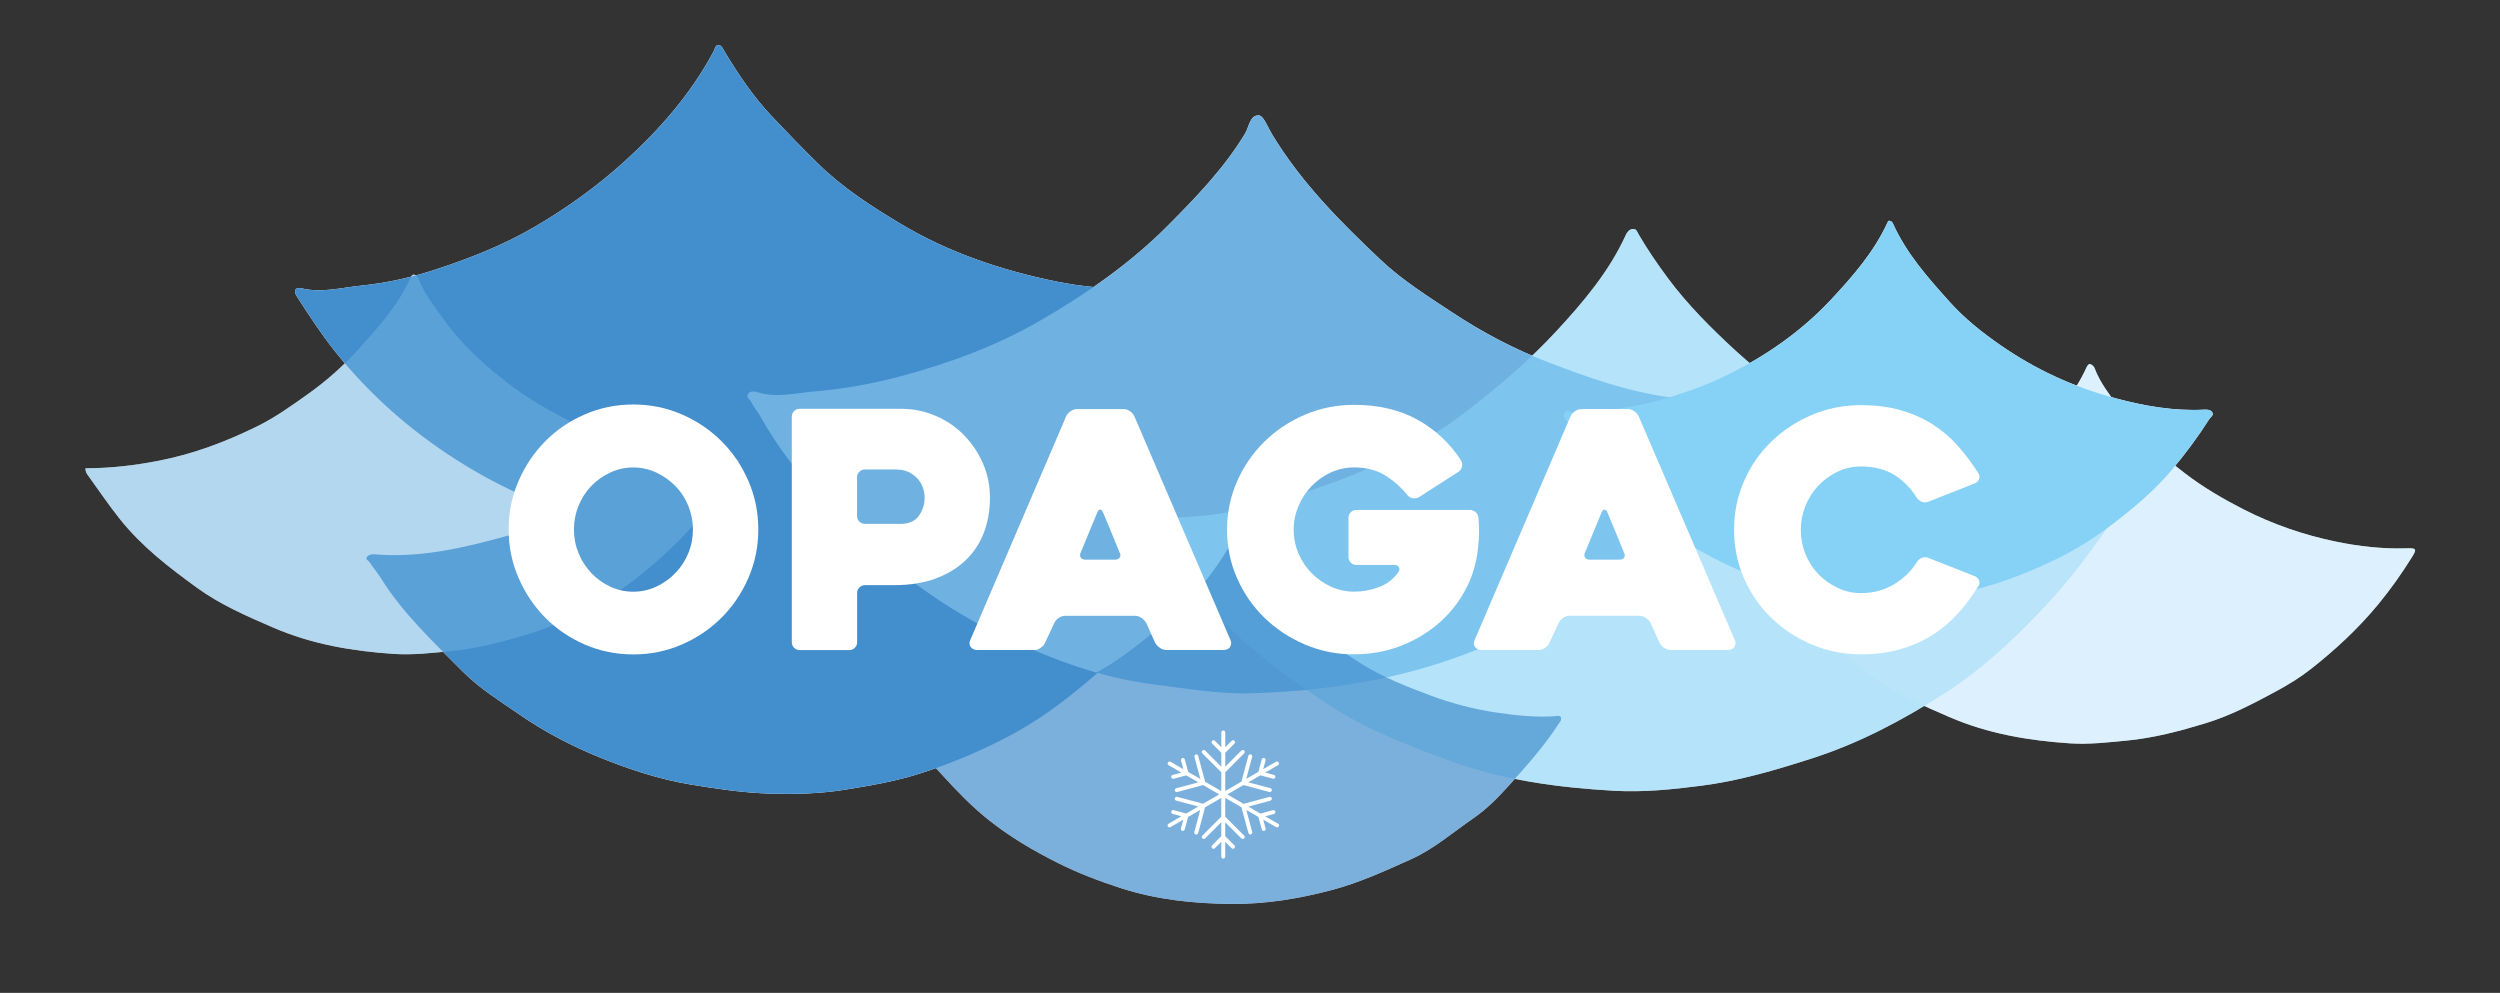
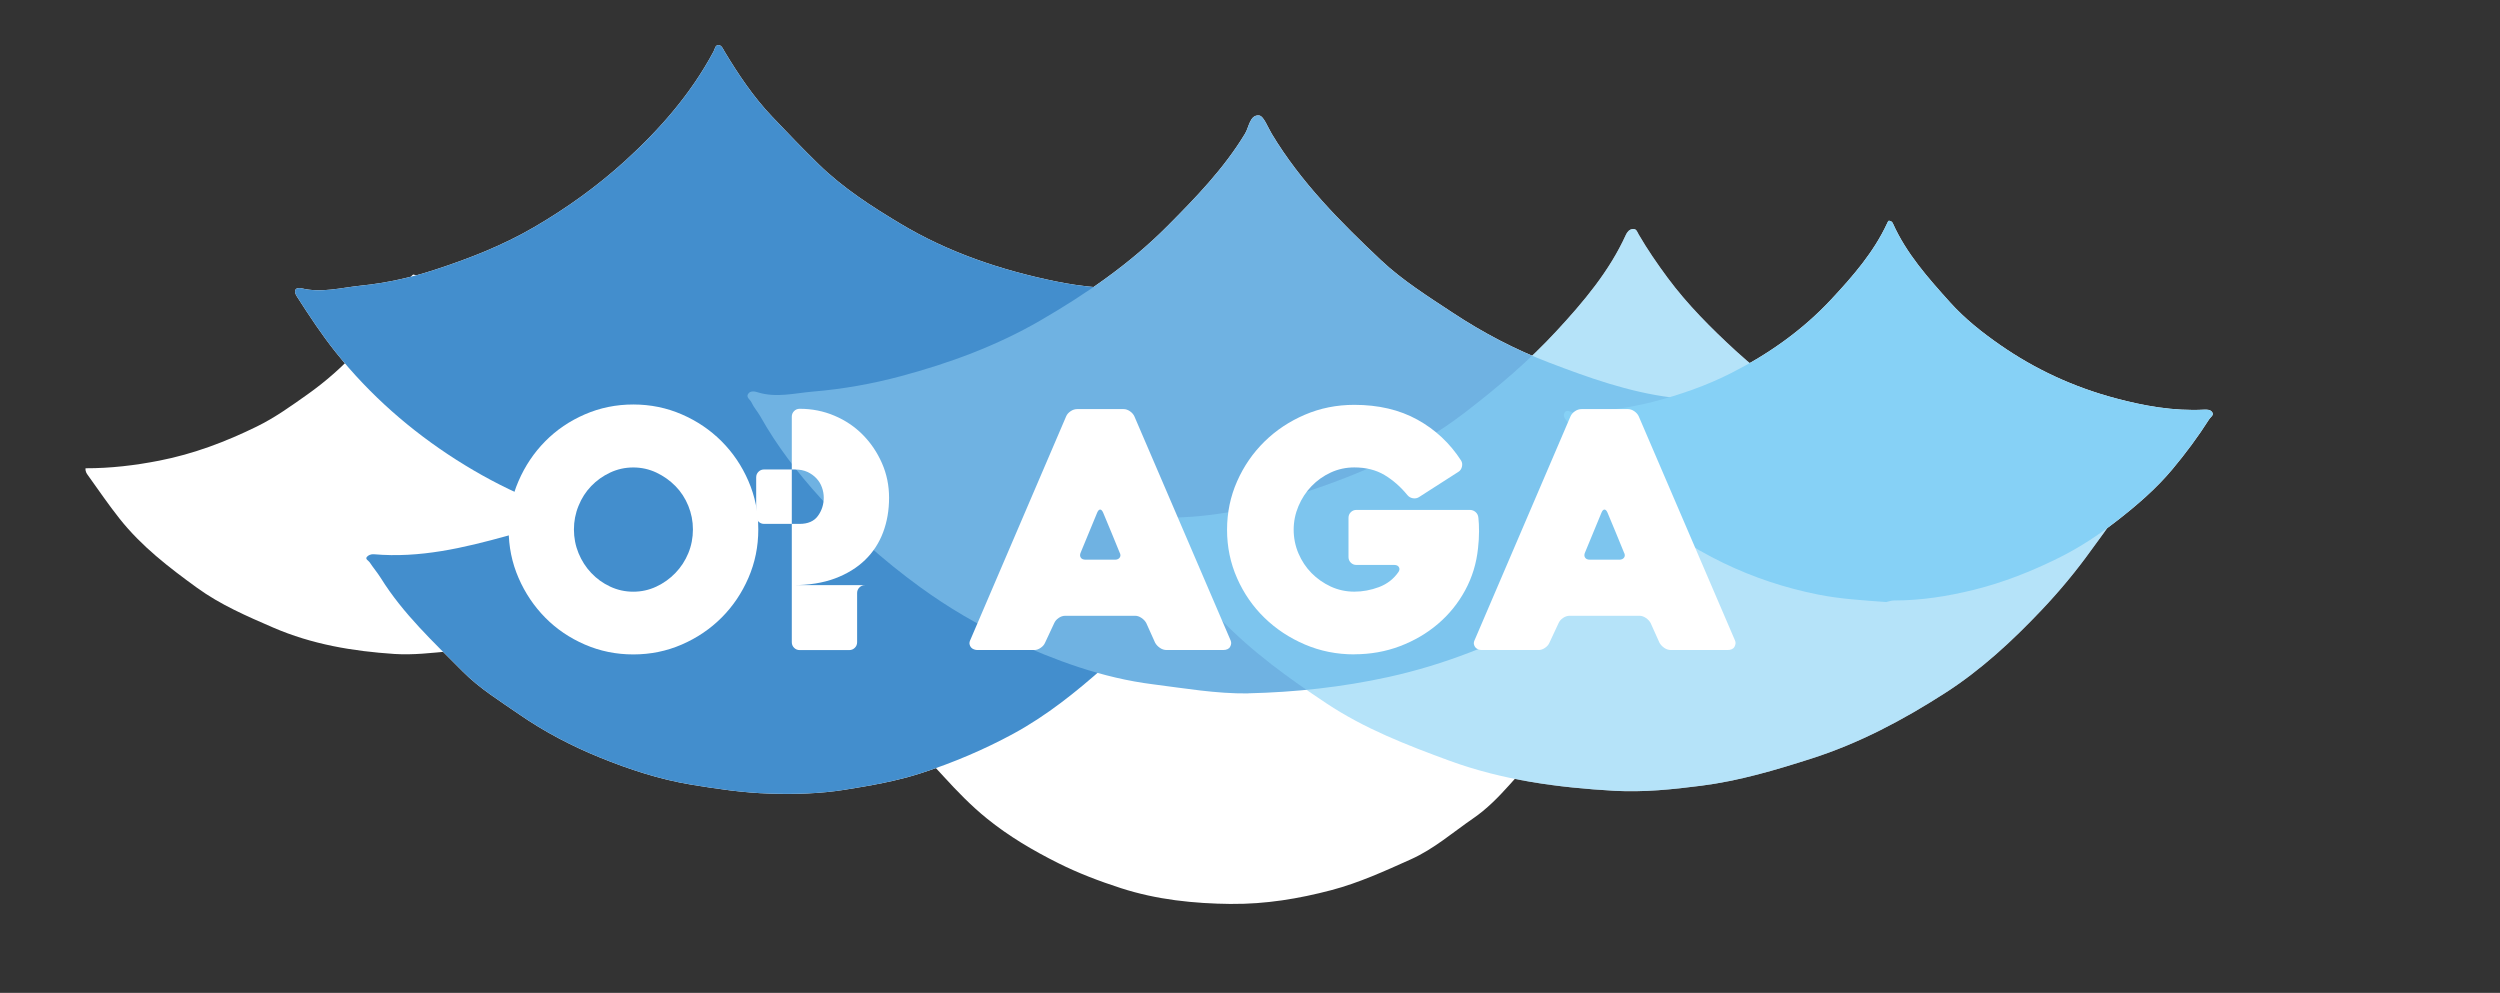
<svg xmlns="http://www.w3.org/2000/svg" id="Capa_1" viewBox="0 0 500.63 198.82">
  <rect x="0" y="0" width="500.63" height="198.82" fill="#333333" stroke="none" />
  <defs>
    <style>.cls-1{clip-path:url(#clippath);}.cls-2{fill:none;}.cls-2,.cls-3,.cls-4,.cls-5,.cls-6,.cls-7{stroke-width:0px;}.cls-8{clip-path:url(#clippath-1);}.cls-9{clip-path:url(#clippath-4);}.cls-10{clip-path:url(#clippath-3);}.cls-11{clip-path:url(#clippath-2);}.cls-12{clip-path:url(#clippath-7);}.cls-13{clip-path:url(#clippath-8);}.cls-14{clip-path:url(#clippath-6);}.cls-15{clip-path:url(#clippath-5);}.cls-16{clip-path:url(#clippath-9);}.cls-17{clip-path:url(#clippath-10);}.cls-18{clip-path:url(#clippath-11);}.cls-19{opacity:.61;}.cls-20{opacity:.52;}.cls-21{opacity:.7;}.cls-22{isolation:isolate;}.cls-3{fill:#6fb2e2;}.cls-4{fill:#438ecd;}.cls-5{fill:#bce4fb;}.cls-6{fill:#86d1f6;}.cls-7{fill:#fff;}</style>
    <clipPath id="clippath">
      <rect class="cls-2" x="229.6" y="45.84" width="196.2" height="112.6" />
    </clipPath>
    <clipPath id="clippath-1">
      <rect class="cls-2" x="229.6" y="45.84" width="196.2" height="112.6" />
    </clipPath>
    <clipPath id="clippath-2">
      <rect class="cls-2" x="229.6" y="45.84" width="196.2" height="112.6" />
    </clipPath>
    <clipPath id="clippath-3">
      <rect class="cls-2" x="352.77" y="72.89" width="130.86" height="76.06" />
    </clipPath>
    <clipPath id="clippath-4">
-       <rect class="cls-2" x="352.77" y="72.89" width="130.86" height="76.06" />
-     </clipPath>
+       </clipPath>
    <clipPath id="clippath-5">
      <rect class="cls-2" x="352.77" y="72.89" width="130.86" height="76.06" />
    </clipPath>
    <clipPath id="clippath-6">
      <rect class="cls-2" x="180.46" y="107.64" width="132.18" height="73.38" />
    </clipPath>
    <clipPath id="clippath-7">
      <rect class="cls-2" x="180.46" y="107.64" width="132.18" height="73.38" />
    </clipPath>
    <clipPath id="clippath-8">
-       <rect class="cls-2" x="180.46" y="107.64" width="132.18" height="73.38" />
-     </clipPath>
+       </clipPath>
    <clipPath id="clippath-9">
      <rect class="cls-2" x="17.13" y="54.98" width="130.86" height="76.06" />
    </clipPath>
    <clipPath id="clippath-10">
      <rect class="cls-2" x="17.13" y="54.98" width="130.86" height="76.06" />
    </clipPath>
    <clipPath id="clippath-11">
      <rect class="cls-2" x="17.13" y="54.98" width="130.86" height="76.06" />
    </clipPath>
  </defs>
  <g class="cls-22">
    <path class="cls-7" d="m239.92,109.81c-.73,2.82-2.58,4.78-4.11,6.87-4.42,6.07-9.12,11.95-14.74,16.93-5.61,4.98-11.47,9.69-18.13,13.31-5.87,3.19-12.01,5.78-18.32,7.85-5,1.64-10.24,2.54-15.46,3.38-4.99.8-10.01.92-15.04.77-5.25-.16-10.43-.93-15.62-1.78-6.36-1.05-12.43-3.04-18.32-5.43-5.66-2.3-11.12-5.14-16.21-8.66-3.9-2.7-7.94-5.18-11.29-8.56-5.85-5.9-11.97-11.58-16.42-18.73-.67-1.07-1.53-2.08-2.24-3.16-.23-.35-.93-.62-.56-1.07.27-.34.82-.59,1.41-.54,9.17.81,17.94-1.26,26.68-3.68,7.9-2.19,15.22-5.7,22.33-9.66,3.85-2.15,7.26-4.97,10.68-7.7,4.4-3.51,8.4-7.51,12.12-11.7,3.89-4.37,7.56-8.99,10.04-14.37.7-1.52.98-1.13,1.64-.06,2.1,3.41,4.29,6.76,6.68,9.99,4.43,6,9.63,11.18,15.48,15.8,11.01,8.69,23.37,14.53,36.96,17.84,6.74,1.64,13.6,2.46,20.55,2.38.58,0,1.16,0,1.88,0" />
    <path class="cls-7" d="m144.14,107.56c-8.19-.57-15.83-1.08-23.35-2.87-10.56-2.51-20.34-6.83-29.42-12.62-9.17-5.85-17.3-12.99-24.12-21.51-2.83-3.54-5.32-7.33-7.77-11.15-.33-.51-.54-1.01-.26-1.48.14-.22.77-.3,1.11-.21,4.03,1.01,7.98-.12,11.93-.52,5.02-.51,9.98-1.6,14.78-3.17,6.89-2.25,13.6-4.86,19.93-8.55,6.54-3.81,12.62-8.19,18.16-13.22,7.01-6.38,13.26-13.5,17.77-21.97.26-.49.32-1.38,1.09-1.25.56.09.79.76,1.11,1.29,2.78,4.6,5.74,9.04,9.48,12.98,3.08,3.24,6.16,6.46,9.36,9.58,4.87,4.75,10.52,8.4,16.31,11.87,9.64,5.79,20.16,9.32,31.07,11.57,5.35,1.1,10.87,1.62,16.4,1.37,2.22-.1,2.29.05,1.12,2.03-3.05,5.16-6.74,9.89-10.84,14.21-3.99,4.19-8.17,8.22-12.73,11.85-7.14,5.68-14.93,10.13-23.33,13.7-7.59,3.22-15.52,5.09-23.53,6.7-3.19.64-6.52.69-9.79.87-1.68.09-3.29.8-4.48.5" />
    <path class="cls-7" d="m249.94,138.86c-6.41.07-12.68-1.02-19-1.82-10.24-1.28-19.69-4.81-28.89-9.02-6.22-2.85-12.15-6.35-17.77-10.43-7.33-5.32-14.01-11.3-20.06-17.95-4.52-4.98-8.65-10.35-11.97-16.27-.54-.96-1.32-1.8-1.77-2.8-.24-.54-1.08-.97-.7-1.64.44-.77,1.4-.55,1.99-.36,3.72,1.15,7.43.14,11.08-.16,5.9-.49,11.77-1.53,17.52-3.07,9.76-2.61,19.21-6.09,27.94-11.15,9.17-5.31,17.9-11.32,25.43-18.88,5.71-5.74,11.34-11.54,15.58-18.54.81-1.34.97-3.8,2.79-3.65.94.08,1.75,2.34,2.55,3.66,5.83,9.7,13.73,17.63,21.87,25.31,4.32,4.07,9.4,7.25,14.38,10.54,6.13,4.05,12.57,7.41,19.38,10.01,7.88,3.01,15.83,5.85,24.31,6.94,5.47.7,10.89,1.54,16.42,1.39,1.96-.05,2.17.54,1.06,2.29-6.67,10.55-14.93,19.65-24.54,27.62-5.65,4.68-11.41,9.22-17.84,12.68-9.99,5.36-20.43,9.54-31.61,12-9.32,2.05-18.67,3.06-28.15,3.28" />
    <path class="cls-7" d="m425.8,98.54c-1.49,4.46-4.42,7.99-7.03,11.62-3,4.18-6.32,8.18-9.86,11.92-5.9,6.23-12.17,12.06-19.47,16.74-8.39,5.38-17.09,10-26.62,13.06-7.26,2.33-14.55,4.49-22.11,5.46-5.77.74-11.59,1.35-17.43,1.02-11.26-.65-22.35-2.11-33.04-6.03-8.54-3.13-17.01-6.42-24.6-11.47-7.53-5.01-14.92-10.31-21.2-16.87-5.4-5.64-10.05-11.94-14.35-18.48-.87-1.32-.56-1.98,1.09-1.91,10.26.44,20.2-1.7,29.76-4.87,11.44-3.79,22.51-8.52,32.29-16.03,6.6-5.07,12.91-10.38,18.52-16.47,5.37-5.81,10.5-11.87,13.83-19.19.26-.57.68-1.1,1.35-1.18.78-.09.9.54,1.23,1.11,1.74,3,3.7,5.84,5.76,8.63,4.01,5.41,8.73,10.12,13.68,14.67,5.71,5.26,12.08,9.53,18.75,13.38,6.38,3.69,13.11,6.72,20.15,8.93,8.74,2.74,17.57,4.97,26.81,5.51,4.11.24,8.23.04,12.49.47" />
-     <path class="cls-7" d="m352.78,111.68c4.99.01,9.87-.57,14.73-1.52,6.87-1.34,13.31-3.77,19.56-6.84,3.64-1.78,6.88-4.12,10.16-6.44,3.64-2.58,6.98-5.52,9.96-8.79,4.04-4.45,8.1-8.93,10.63-14.5.16-.34.43-.76.72-.69.36.1.78.46.9.81,1.09,2.93,3.04,5.35,4.81,7.85,3.64,5.13,8.23,9.35,13.22,13.17,3.72,2.86,7.74,5.2,11.9,7.32,5.8,2.95,11.93,5.06,18.26,6.38,4.69.98,9.5,1.53,14.35,1.37,1.93-.06,2.04.14,1,1.8-2.05,3.29-4.29,6.45-6.76,9.45-3.98,4.82-8.53,9.04-13.42,12.89-2.21,1.74-4.65,3.24-7.14,4.57-4.52,2.44-9.08,4.83-14.05,6.34-5.17,1.57-10.36,2.95-15.78,3.46-3.73.35-7.46.8-11.19.56-8.35-.55-16.52-1.92-24.3-5.29-5.29-2.29-10.55-4.56-15.24-7.96-5.64-4.09-11.12-8.3-15.51-13.84-2.24-2.82-4.24-5.77-6.33-8.69-.26-.36-.56-.76-.48-1.43" />
    <path class="cls-7" d="m377.72,120.56c-4.58-.34-9.15-.6-13.69-1.51-6.59-1.32-12.91-3.41-18.93-6.32-6.36-3.07-12.21-6.93-17.5-11.68-5.3-4.75-9.65-10.26-13.46-16.21-.4-.62-1.32-1.38-.84-2.19.52-.88,1.38.09,2.12.05,5.26-.31,10.46-.91,15.58-2.23,5.44-1.41,10.72-3.24,15.73-5.79,7.47-3.8,14.22-8.55,19.99-14.74,4.34-4.66,8.47-9.39,11.18-15.21.11-.25.23-.58.44-.52.24.06.54.12.7.49,2.71,6.08,7.09,10.98,11.46,15.84,2.94,3.26,6.4,6.02,10.03,8.54,7.06,4.91,14.78,8.45,23.05,10.66,5.79,1.55,11.7,2.61,17.76,2.3.64-.03,1.33-.03,1.68.54.35.57-.35.94-.6,1.33-2.24,3.53-4.74,6.89-7.42,10.09-3.24,3.87-7.04,7.14-11.02,10.24-3.72,2.89-7.62,5.46-11.84,7.54-5.4,2.66-10.96,4.87-16.85,6.33-5.31,1.31-10.61,2.14-16.06,2.14-.5,0-1,.2-1.51.31" />
    <path class="cls-7" d="m246.59,181.02c-7.52-.08-14.94-.84-22.13-3.17-4.3-1.39-8.52-2.99-12.57-5.02-5.04-2.52-9.88-5.37-14.26-8.92-3.13-2.53-5.93-5.42-8.64-8.39-2.85-3.12-5.84-6.12-8.06-9.76-.22-.36-.58-.7-.43-1.09.19-.49.73-.32,1.12-.3,5.06.28,10.07-.27,14.98-1.33,3.49-.75,6.96-1.64,10.37-2.85,4.18-1.48,8.23-3.24,12.13-5.28,3.53-1.84,6.76-4.21,9.89-6.69,3.25-2.56,6.48-5.14,9.28-8.21,3.18-3.49,6.02-7.23,8.33-11.36.76-1.35.89-1.38,1.73.06,1.63,2.77,3.38,5.45,5.4,7.98,2.52,3.16,5.29,6.05,8.39,8.63,3.36,2.79,6.89,5.37,10.6,7.67,4.34,2.69,9.08,4.56,13.86,6.33,4.2,1.56,8.54,2.69,12.93,3.35,3.88.58,7.84,1.01,11.81.76.42-.03,1.02-.26,1.26.24.22.45-.2.88-.45,1.26-2.88,4.45-6.4,8.4-9.93,12.32-2.18,2.43-4.49,4.78-7.18,6.62-4.1,2.82-7.86,6.13-12.49,8.21-5.21,2.34-10.38,4.71-15.92,6.17-6.56,1.73-13.21,2.82-20.02,2.76" />
    <path class="cls-7" d="m17.14,93.77c5,.01,9.87-.57,14.73-1.52,6.87-1.34,13.31-3.77,19.56-6.84,3.64-1.78,6.88-4.12,10.16-6.44,3.64-2.58,6.98-5.52,9.96-8.79,4.04-4.45,8.1-8.93,10.63-14.5.16-.34.43-.77.72-.69.36.1.78.46.9.81,1.09,2.93,3.04,5.35,4.81,7.85,3.65,5.13,8.23,9.35,13.22,13.17,3.72,2.86,7.74,5.2,11.9,7.32,5.8,2.95,11.93,5.06,18.26,6.38,4.7.98,9.5,1.53,14.35,1.37,1.92-.06,2.04.14,1,1.8-2.05,3.29-4.29,6.45-6.76,9.45-3.98,4.82-8.53,9.04-13.42,12.89-2.21,1.74-4.65,3.24-7.14,4.57-4.53,2.44-9.08,4.83-14.05,6.34-5.17,1.57-10.36,2.95-15.78,3.46-3.73.35-7.46.8-11.19.56-8.35-.55-16.52-1.92-24.3-5.29-5.29-2.29-10.55-4.56-15.24-7.96-5.64-4.09-11.12-8.3-15.51-13.84-2.24-2.82-4.24-5.77-6.33-8.68-.26-.36-.56-.76-.49-1.43" />
    <path class="cls-4" d="m239.92,109.81c-.73,2.82-2.58,4.78-4.11,6.87-4.42,6.07-9.12,11.95-14.74,16.93-5.61,4.98-11.47,9.69-18.13,13.31-5.87,3.19-12.01,5.78-18.32,7.85-5,1.64-10.24,2.54-15.46,3.38-4.99.8-10.01.92-15.04.77-5.25-.16-10.43-.93-15.62-1.78-6.36-1.05-12.43-3.04-18.32-5.43-5.66-2.3-11.12-5.14-16.21-8.66-3.9-2.7-7.94-5.18-11.29-8.56-5.85-5.9-11.97-11.58-16.42-18.73-.67-1.07-1.53-2.08-2.24-3.16-.23-.35-.93-.62-.56-1.07.27-.34.82-.59,1.41-.54,9.17.81,17.94-1.26,26.68-3.68,7.9-2.19,15.22-5.7,22.33-9.66,3.85-2.15,7.26-4.97,10.68-7.7,4.4-3.51,8.4-7.51,12.12-11.7,3.89-4.37,7.56-8.99,10.04-14.37.7-1.52.98-1.13,1.64-.06,2.1,3.41,4.29,6.76,6.68,9.99,4.43,6,9.63,11.18,15.48,15.8,11.01,8.69,23.37,14.53,36.96,17.84,6.74,1.64,13.6,2.46,20.55,2.38.58,0,1.16,0,1.88,0" />
    <path class="cls-4" d="m144.14,107.56c-8.19-.57-15.83-1.08-23.35-2.87-10.56-2.51-20.34-6.83-29.42-12.62-9.17-5.85-17.3-12.99-24.12-21.51-2.83-3.54-5.32-7.33-7.77-11.15-.33-.51-.54-1.01-.26-1.48.14-.22.77-.3,1.11-.21,4.03,1.01,7.98-.12,11.93-.52,5.02-.51,9.98-1.6,14.78-3.17,6.89-2.25,13.6-4.86,19.93-8.55,6.54-3.81,12.62-8.19,18.16-13.22,7.01-6.38,13.26-13.5,17.77-21.97.26-.49.32-1.38,1.09-1.25.56.09.79.76,1.11,1.29,2.78,4.6,5.74,9.04,9.48,12.98,3.08,3.24,6.16,6.46,9.36,9.58,4.87,4.75,10.52,8.4,16.31,11.87,9.64,5.79,20.16,9.32,31.07,11.57,5.35,1.1,10.87,1.62,16.4,1.37,2.22-.1,2.29.05,1.12,2.03-3.05,5.16-6.74,9.89-10.84,14.21-3.99,4.19-8.17,8.22-12.73,11.85-7.14,5.68-14.93,10.13-23.33,13.7-7.59,3.22-15.52,5.09-23.53,6.7-3.19.64-6.52.69-9.79.87-1.68.09-3.29.8-4.48.5" />
    <path class="cls-3" d="m249.94,138.86c-6.41.07-12.68-1.02-19-1.82-10.24-1.28-19.69-4.81-28.89-9.02-6.22-2.85-12.15-6.35-17.77-10.43-7.33-5.32-14.01-11.3-20.06-17.95-4.52-4.98-8.65-10.35-11.97-16.27-.54-.96-1.32-1.8-1.77-2.8-.24-.54-1.08-.97-.7-1.64.44-.77,1.4-.55,1.99-.36,3.72,1.15,7.43.14,11.08-.16,5.9-.49,11.77-1.53,17.52-3.07,9.76-2.61,19.21-6.09,27.94-11.15,9.17-5.31,17.9-11.32,25.43-18.88,5.71-5.74,11.34-11.54,15.58-18.54.81-1.34.97-3.8,2.79-3.65.94.08,1.75,2.34,2.55,3.66,5.83,9.7,13.73,17.63,21.87,25.31,4.32,4.07,9.4,7.25,14.38,10.54,6.13,4.05,12.57,7.41,19.38,10.01,7.88,3.01,15.83,5.85,24.31,6.94,5.47.7,10.89,1.54,16.42,1.39,1.96-.05,2.17.54,1.06,2.29-6.67,10.55-14.93,19.65-24.54,27.62-5.65,4.68-11.41,9.22-17.84,12.68-9.99,5.36-20.43,9.54-31.61,12-9.32,2.05-18.67,3.06-28.15,3.28" />
    <g class="cls-1">
      <g class="cls-19">
        <g class="cls-8">
          <g class="cls-11">
            <path class="cls-6" d="m425.8,98.54c-1.49,4.46-4.42,7.99-7.03,11.62-3,4.18-6.32,8.18-9.86,11.92-5.9,6.23-12.17,12.06-19.47,16.74-8.39,5.38-17.09,10-26.62,13.06-7.26,2.33-14.55,4.49-22.11,5.46-5.77.74-11.59,1.35-17.43,1.02-11.26-.65-22.35-2.11-33.04-6.03-8.54-3.13-17.01-6.42-24.6-11.47-7.53-5.01-14.92-10.31-21.2-16.87-5.4-5.64-10.05-11.94-14.35-18.48-.87-1.32-.56-1.98,1.09-1.91,10.26.44,20.2-1.7,29.76-4.87,11.44-3.79,22.51-8.52,32.29-16.03,6.6-5.07,12.91-10.38,18.52-16.47,5.37-5.81,10.5-11.87,13.83-19.19.26-.57.68-1.1,1.35-1.18.78-.09.9.54,1.23,1.11,1.74,3,3.7,5.84,5.76,8.63,4.01,5.41,8.73,10.12,13.68,14.67,5.71,5.26,12.08,9.53,18.75,13.38,6.38,3.69,13.11,6.72,20.15,8.93,8.74,2.74,17.57,4.97,26.81,5.51,4.11.24,8.23.04,12.49.47" />
          </g>
        </g>
      </g>
    </g>
    <g class="cls-10">
      <g class="cls-20">
        <g class="cls-9">
          <g class="cls-15">
            <path class="cls-5" d="m352.78,111.68c4.99.01,9.87-.57,14.73-1.52,6.87-1.34,13.31-3.77,19.56-6.84,3.64-1.78,6.88-4.12,10.16-6.44,3.64-2.58,6.98-5.52,9.96-8.79,4.04-4.45,8.1-8.93,10.63-14.5.16-.34.43-.76.72-.69.36.1.78.46.9.81,1.09,2.93,3.04,5.35,4.81,7.85,3.64,5.13,8.23,9.35,13.22,13.17,3.72,2.86,7.74,5.2,11.9,7.32,5.8,2.95,11.93,5.06,18.26,6.38,4.69.98,9.5,1.53,14.35,1.37,1.93-.06,2.04.14,1,1.8-2.05,3.29-4.29,6.45-6.76,9.45-3.98,4.82-8.53,9.04-13.42,12.89-2.21,1.74-4.65,3.24-7.14,4.57-4.52,2.44-9.08,4.83-14.05,6.34-5.17,1.57-10.36,2.95-15.78,3.46-3.73.35-7.46.8-11.19.56-8.35-.55-16.52-1.92-24.3-5.29-5.29-2.29-10.55-4.56-15.24-7.96-5.64-4.09-11.12-8.3-15.51-13.84-2.24-2.82-4.24-5.77-6.33-8.69-.26-.36-.56-.76-.48-1.43" />
          </g>
        </g>
      </g>
    </g>
    <path class="cls-6" d="m377.72,120.56c-4.58-.34-9.15-.6-13.69-1.51-6.59-1.32-12.91-3.41-18.93-6.32-6.36-3.07-12.21-6.93-17.5-11.68-5.3-4.75-9.65-10.26-13.46-16.21-.4-.62-1.32-1.38-.84-2.19.52-.88,1.38.09,2.12.05,5.26-.31,10.46-.91,15.58-2.23,5.44-1.41,10.72-3.24,15.73-5.79,7.47-3.8,14.22-8.55,19.99-14.74,4.34-4.66,8.47-9.39,11.18-15.21.11-.25.23-.58.44-.52.24.06.54.12.7.49,2.71,6.08,7.09,10.98,11.46,15.84,2.94,3.26,6.4,6.02,10.03,8.54,7.06,4.91,14.78,8.45,23.05,10.66,5.79,1.55,11.7,2.61,17.76,2.3.64-.03,1.33-.03,1.68.54.35.57-.35.94-.6,1.33-2.24,3.53-4.74,6.89-7.42,10.09-3.24,3.87-7.04,7.14-11.02,10.24-3.72,2.89-7.62,5.46-11.84,7.54-5.4,2.66-10.96,4.87-16.85,6.33-5.31,1.31-10.61,2.14-16.06,2.14-.5,0-1,.2-1.51.31" />
    <g class="cls-14">
      <g class="cls-21">
        <g class="cls-12">
          <g class="cls-13">
            <path class="cls-4" d="m246.59,181.02c-7.52-.08-14.94-.84-22.13-3.17-4.3-1.39-8.52-2.99-12.57-5.02-5.04-2.52-9.88-5.37-14.26-8.92-3.13-2.53-5.93-5.42-8.64-8.39-2.85-3.12-5.84-6.12-8.06-9.76-.22-.36-.58-.7-.43-1.09.19-.49.73-.32,1.12-.3,5.06.28,10.07-.27,14.98-1.33,3.49-.75,6.96-1.64,10.37-2.85,4.18-1.48,8.23-3.24,12.13-5.28,3.53-1.84,6.76-4.21,9.89-6.69,3.25-2.56,6.48-5.14,9.28-8.21,3.18-3.49,6.02-7.23,8.33-11.36.76-1.35.89-1.38,1.73.06,1.63,2.77,3.38,5.45,5.4,7.98,2.52,3.16,5.29,6.05,8.39,8.63,3.36,2.79,6.89,5.37,10.6,7.67,4.34,2.69,9.08,4.56,13.86,6.33,4.2,1.56,8.54,2.69,12.93,3.35,3.88.58,7.84,1.01,11.81.76.42-.03,1.02-.26,1.26.24.22.45-.2.88-.45,1.26-2.88,4.45-6.4,8.4-9.93,12.32-2.18,2.43-4.49,4.78-7.18,6.62-4.1,2.82-7.86,6.13-12.49,8.21-5.21,2.34-10.38,4.71-15.92,6.17-6.56,1.73-13.21,2.82-20.02,2.76" />
          </g>
        </g>
      </g>
    </g>
    <g class="cls-16">
      <g class="cls-20">
        <g class="cls-17">
          <g class="cls-18">
-             <path class="cls-3" d="m17.14,93.77c5,.01,9.87-.57,14.73-1.52,6.87-1.34,13.31-3.77,19.56-6.84,3.64-1.78,6.88-4.12,10.16-6.44,3.64-2.58,6.98-5.52,9.96-8.79,4.04-4.45,8.1-8.93,10.63-14.5.16-.34.43-.77.72-.69.36.1.78.46.9.81,1.09,2.93,3.04,5.35,4.81,7.85,3.65,5.13,8.23,9.35,13.22,13.17,3.72,2.86,7.74,5.2,11.9,7.32,5.8,2.95,11.93,5.06,18.26,6.38,4.7.98,9.5,1.53,14.35,1.37,1.92-.06,2.04.14,1,1.8-2.05,3.29-4.29,6.45-6.76,9.45-3.98,4.82-8.53,9.04-13.42,12.89-2.21,1.74-4.65,3.24-7.14,4.57-4.53,2.44-9.08,4.83-14.05,6.34-5.17,1.57-10.36,2.95-15.78,3.46-3.73.35-7.46.8-11.19.56-8.35-.55-16.52-1.92-24.3-5.29-5.29-2.29-10.55-4.56-15.24-7.96-5.64-4.09-11.12-8.3-15.51-13.84-2.24-2.82-4.24-5.77-6.33-8.68-.26-.36-.56-.76-.49-1.43" />
-           </g>
+             </g>
        </g>
      </g>
    </g>
    <path class="cls-7" d="m101.86,106.02c0-3.43.66-6.67,1.98-9.7,1.32-3.04,3.1-5.69,5.35-7.96,2.24-2.27,4.88-4.06,7.92-5.38,3.04-1.32,6.27-1.98,9.71-1.98s6.67.66,9.71,1.98c3.04,1.32,5.69,3.11,7.96,5.38,2.27,2.27,4.06,4.92,5.38,7.96,1.32,3.04,1.98,6.27,1.98,9.7s-.66,6.67-1.98,9.71c-1.32,3.04-3.11,5.69-5.38,7.96-2.27,2.27-4.92,4.06-7.96,5.38-3.04,1.32-6.27,1.98-9.71,1.98s-6.67-.66-9.71-1.98c-3.04-1.32-5.68-3.11-7.92-5.38-2.24-2.27-4.03-4.92-5.35-7.96-1.32-3.04-1.98-6.27-1.98-9.71m13.07,0c0,1.67.31,3.26.92,4.75.62,1.5,1.46,2.82,2.54,3.96,1.08,1.15,2.34,2.06,3.8,2.74,1.45.68,2.99,1.02,4.62,1.02s3.17-.34,4.62-1.02c1.45-.68,2.73-1.59,3.83-2.74,1.1-1.14,1.96-2.46,2.58-3.96.61-1.49.92-3.08.92-4.75s-.31-3.2-.92-4.72c-.62-1.52-1.48-2.84-2.58-3.96-1.1-1.12-2.38-2.02-3.83-2.71-1.45-.68-2.99-1.02-4.62-1.02s-3.17.34-4.62,1.02c-1.45.68-2.72,1.58-3.8,2.71-1.08,1.12-1.93,2.44-2.54,3.96-.62,1.52-.92,3.09-.92,4.72" />
-     <path class="cls-7" d="m178.99,117.18h-5.76c-.44,0-.82.15-1.13.46-.31.31-.46.68-.46,1.12v9.84c0,.44-.15.82-.46,1.12-.31.31-.68.46-1.12.46h-9.92c-.44,0-.81-.15-1.12-.46-.31-.31-.46-.68-.46-1.12v-45.16c0-.44.15-.81.46-1.12.31-.31.68-.46,1.12-.46h20.2c2.46,0,4.79.46,6.97,1.39,2.18.92,4.07,2.2,5.68,3.83,1.61,1.63,2.88,3.52,3.83,5.68.95,2.16,1.42,4.47,1.42,6.93s-.39,4.77-1.19,6.9c-.8,2.13-2,3.98-3.61,5.54-1.61,1.56-3.62,2.8-6.02,3.7-2.41.9-5.22,1.35-8.44,1.35m.48-23.17h-6.24c-.44,0-.82.15-1.13.46-.31.31-.46.68-.46,1.12v7.74c0,.44.16.81.46,1.12.31.31.69.46,1.13.46h7.1c1.68,0,2.91-.54,3.68-1.61.77-1.07,1.16-2.29,1.16-3.64,0-.7-.12-1.39-.37-2.07-.24-.68-.61-1.28-1.1-1.8-.49-.52-1.08-.95-1.79-1.28-.71-.33-1.53-.49-2.45-.49" />
+     <path class="cls-7" d="m178.99,117.18h-5.76c-.44,0-.82.15-1.13.46-.31.31-.46.68-.46,1.12v9.84c0,.44-.15.82-.46,1.12-.31.31-.68.46-1.12.46h-9.92c-.44,0-.81-.15-1.12-.46-.31-.31-.46-.68-.46-1.12v-45.16c0-.44.15-.81.46-1.12.31-.31.68-.46,1.12-.46c2.46,0,4.79.46,6.97,1.39,2.18.92,4.07,2.2,5.68,3.83,1.61,1.63,2.88,3.52,3.83,5.68.95,2.16,1.42,4.47,1.42,6.93s-.39,4.77-1.19,6.9c-.8,2.13-2,3.98-3.61,5.54-1.61,1.56-3.62,2.8-6.02,3.7-2.41.9-5.22,1.35-8.44,1.35m.48-23.17h-6.24c-.44,0-.82.15-1.13.46-.31.31-.46.68-.46,1.12v7.74c0,.44.16.81.46,1.12.31.31.69.46,1.13.46h7.1c1.68,0,2.91-.54,3.68-1.61.77-1.07,1.16-2.29,1.16-3.64,0-.7-.12-1.39-.37-2.07-.24-.68-.61-1.28-1.1-1.8-.49-.52-1.08-.95-1.79-1.28-.71-.33-1.53-.49-2.45-.49" />
    <path class="cls-7" d="m213.5,83.37c.17-.4.47-.74.89-1.02.42-.29.87-.43,1.35-.43h9.24c.44,0,.87.14,1.29.43.42.29.71.63.89,1.02l19.28,44.89c.17.39.14.81-.1,1.25-.24.44-.72.66-1.42.66h-11.29c-.48,0-.94-.14-1.35-.43-.42-.29-.74-.63-.96-1.02l-1.78-3.96c-.22-.4-.54-.74-.96-1.02-.42-.29-.85-.43-1.29-.43h-13.93c-.49,0-.93.14-1.35.43-.42.29-.72.63-.89,1.02l-1.85,3.96c-.17.4-.47.74-.89,1.02-.42.29-.85.43-1.29.43h-11.36c-.22,0-.45-.04-.69-.13-.24-.09-.44-.22-.59-.4-.15-.17-.25-.4-.3-.66-.04-.26.02-.57.2-.92m23.04-15.98h5.88c.44,0,.76-.14.96-.43.2-.29.19-.63-.03-1.02-.44-1.1-.97-2.39-1.58-3.86-.62-1.47-1.19-2.85-1.72-4.13-.18-.4-.38-.6-.59-.6s-.42.2-.59.6l-3.3,7.99c-.18.39-.18.74,0,1.02.17.29.51.43.99.43" />
    <path class="cls-7" d="m271.2,131.04c-3.52,0-6.82-.66-9.9-1.98-3.08-1.32-5.78-3.1-8.09-5.35-2.31-2.24-4.14-4.89-5.48-7.92-1.34-3.04-2.01-6.27-2.01-9.7s.67-6.67,2.01-9.7c1.34-3.04,3.17-5.69,5.48-7.96,2.31-2.27,5.01-4.06,8.09-5.38,3.08-1.32,6.38-1.98,9.9-1.98,4.84,0,9.06.99,12.64,2.97,3.59,1.98,6.5,4.71,8.75,8.19.22.35.27.76.17,1.22-.11.46-.34.8-.69,1.02l-7.92,5.08c-.35.22-.75.3-1.19.23-.44-.07-.82-.27-1.12-.63-1.36-1.67-2.89-3.01-4.59-4.03-1.7-1.01-3.71-1.52-6.04-1.52-1.67,0-3.25.34-4.72,1.02-1.48.68-2.76,1.6-3.86,2.74-1.1,1.14-1.97,2.48-2.61,3.99-.64,1.52-.96,3.09-.96,4.72s.32,3.26.96,4.75c.64,1.5,1.51,2.81,2.61,3.93,1.1,1.12,2.39,2.02,3.86,2.71,1.48.68,3.05,1.02,4.72,1.02s3.32-.31,4.95-.92c1.63-.62,2.93-1.63,3.9-3.04.22-.35.24-.67.07-.96-.18-.29-.48-.43-.92-.43h-7.59c-.44,0-.81-.15-1.12-.46-.31-.31-.46-.68-.46-1.12v-7.86c0-.44.15-.81.46-1.12s.68-.46,1.12-.46h22.71c.44,0,.83.14,1.16.43.33.29.52.67.56,1.15.09.75.13,1.66.13,2.74s-.07,2.19-.2,3.33c-.31,3.04-1.17,5.85-2.58,8.45-1.41,2.6-3.23,4.84-5.45,6.73-2.22,1.89-4.76,3.38-7.62,4.46-2.86,1.08-5.9,1.62-9.11,1.62" />
    <path class="cls-7" d="m314.5,83.37c.18-.4.47-.74.89-1.02.42-.29.87-.43,1.35-.43h9.24c.44,0,.87.14,1.29.43.42.29.71.63.89,1.02l19.28,44.89c.18.39.14.81-.1,1.25-.24.44-.72.66-1.42.66h-11.29c-.48,0-.94-.14-1.35-.43-.42-.29-.74-.63-.96-1.02l-1.78-3.96c-.22-.4-.54-.74-.96-1.02-.42-.29-.85-.43-1.29-.43h-13.93c-.48,0-.93.14-1.35.43-.42.29-.72.63-.89,1.02l-1.85,3.96c-.17.4-.47.74-.89,1.02-.42.29-.85.43-1.29.43h-11.36c-.22,0-.45-.04-.69-.13-.24-.09-.44-.22-.59-.4-.15-.17-.25-.4-.3-.66-.04-.26.02-.57.2-.92m23.04-15.98h5.88c.44,0,.76-.14.96-.43.2-.29.19-.63-.03-1.02-.44-1.1-.97-2.39-1.58-3.86-.62-1.47-1.19-2.85-1.72-4.13-.18-.4-.38-.6-.6-.6s-.42.2-.59.6l-3.3,7.99c-.18.39-.18.74,0,1.02.18.29.5.43.99.43" />
-     <path class="cls-7" d="m396.17,117.37c-1.28,2.06-2.68,3.94-4.22,5.62-1.54,1.68-3.27,3.12-5.18,4.3-1.91,1.18-4.04,2.1-6.37,2.76-2.33.66-4.91.98-7.72.98-3.52,0-6.82-.66-9.91-1.98-3.08-1.32-5.77-3.1-8.09-5.35-2.31-2.24-4.12-4.89-5.45-7.92-1.32-3.04-1.98-6.27-1.98-9.7s.66-6.67,1.98-9.7c1.32-3.04,3.14-5.68,5.45-7.92,2.31-2.24,5.01-4.03,8.09-5.35,3.08-1.32,6.38-1.98,9.91-1.98,2.9,0,5.52.33,7.86.99,2.33.66,4.45,1.58,6.34,2.77,1.89,1.19,3.6,2.63,5.12,4.32,1.52,1.7,2.92,3.56,4.19,5.58.22.35.26.73.13,1.12-.13.4-.4.68-.79.86l-9.38,3.7c-.44.18-.88.18-1.32,0-.44-.17-.77-.44-.99-.79-1.28-2.02-2.82-3.58-4.62-4.65-1.81-1.08-3.98-1.62-6.54-1.62-1.67,0-3.25.35-4.72,1.06-1.48.71-2.76,1.64-3.86,2.81-1.1,1.17-1.96,2.53-2.57,4.07-.62,1.55-.92,3.13-.92,4.77s.31,3.28.92,4.8c.62,1.52,1.47,2.86,2.57,4.01,1.1,1.15,2.39,2.07,3.86,2.78,1.47.7,3.05,1.06,4.72,1.06,2.42,0,4.61-.58,6.57-1.75,1.96-1.17,3.51-2.67,4.65-4.52.22-.35.54-.61.96-.79.42-.17.85-.17,1.29,0l9.38,3.7c.4.18.66.45.79.83.13.37.09.76-.13,1.15" />
    <path class="cls-7" d="m255.92,164.94l-2.56-1.47,1.75-.47c.21-.06.34-.27.28-.48-.06-.21-.27-.34-.48-.28l-2.51.68-2.42-1.4,4.42-1.18c.21-.06.34-.27.28-.48-.05-.21-.27-.34-.48-.28l-5.18,1.39-3.24-1.89,3.24-1.87,5.18,1.39s.07.01.1.01c.17,0,.33-.12.38-.29.06-.21-.07-.43-.28-.48l-4.42-1.18,2.42-1.4,2.51.68s.07.01.1.01c.18,0,.33-.12.38-.29.06-.21-.07-.43-.28-.48l-1.75-.47,2.56-1.48c.19-.11.26-.35.15-.54-.11-.19-.36-.26-.54-.15l-2.57,1.47.47-1.75c.06-.21-.07-.43-.28-.48-.21-.06-.43.07-.48.28l-.68,2.51-2.42,1.4,1.18-4.42c.06-.21-.07-.43-.28-.48-.21-.06-.43.07-.48.28l-1.39,5.17-3.24,1.88v-3.75l3.79-3.79c.16-.16.16-.41,0-.56-.16-.16-.41-.16-.56,0l-3.23,3.23v-2.78l1.84-1.84c.16-.16.16-.4,0-.56-.16-.16-.41-.16-.56,0l-1.28,1.28v-2.96c0-.22-.17-.39-.39-.39s-.4.17-.4.39v2.96l-1.28-1.28c-.16-.16-.4-.16-.56,0-.16.16-.16.4,0,.56l1.84,1.84v2.79l-3.23-3.23c-.16-.16-.4-.16-.56,0-.16.16-.16.4,0,.56l3.79,3.79v3.76l-3.24-1.87-1.39-5.19c-.06-.21-.27-.34-.48-.28-.21.06-.34.27-.27.48l1.18,4.42-2.43-1.39-.68-2.51c-.06-.21-.27-.34-.48-.28-.21.06-.34.27-.28.48l.47,1.75-2.56-1.48c-.19-.11-.43-.05-.54.15-.11.19-.05.43.15.54l2.56,1.48-1.75.47c-.21.06-.34.27-.28.48.05.17.2.29.38.29.04,0,.07,0,.1-.01l2.51-.68,2.42,1.4-4.42,1.18c-.21.06-.34.27-.28.48.05.17.21.29.38.29.04,0,.07,0,.1-.02l5.18-1.39,3.24,1.87-3.24,1.87-5.18-1.38c-.21-.06-.42.07-.48.28-.06.21.07.43.28.48l4.42,1.18-2.42,1.4-2.51-.68c-.21-.06-.42.07-.48.28-.06.21.07.43.28.48l1.75.47-2.57,1.49c-.19.11-.26.35-.15.54.07.13.2.19.34.19.07,0,.14-.01.19-.05l2.56-1.48-.47,1.75c-.06.21.07.43.28.48.04.01.07.02.1.02.18,0,.33-.12.38-.29l.68-2.51,2.42-1.4-1.17,4.43c-.06.21.07.43.28.48.04.01.07.02.1.02.17,0,.33-.12.38-.29l1.39-5.18,3.24-1.87v3.75l-3.79,3.79c-.16.16-.16.4,0,.56.08.08.17.12.28.12s.2-.04.28-.12l3.23-3.23v2.79l-1.84,1.84c-.16.16-.16.4,0,.56.08.08.17.12.28.12s.2-.04.28-.12l1.28-1.28v2.96c0,.22.17.4.39.4s.4-.17.4-.4v-2.96l1.28,1.28c.08.08.17.12.28.12s.2-.04.28-.12c.16-.16.16-.4,0-.56l-1.84-1.84v-2.79l3.23,3.23c.08.08.17.12.28.12s.2-.04.28-.12c.16-.16.16-.4,0-.56l-3.79-3.79v-3.76l3.24,1.87,1.41,5.18c.05.17.2.29.38.29.04,0,.07,0,.1-.02.21-.06.34-.27.28-.48l-1.18-4.42,2.42,1.4.68,2.51c.05.17.2.29.38.29.04,0,.07,0,.1-.02.21-.06.34-.27.28-.48l-.47-1.75,2.56,1.48c.06.04.13.05.2.05.14,0,.27-.07.34-.2.12-.19.06-.43-.13-.54" />
  </g>
</svg>